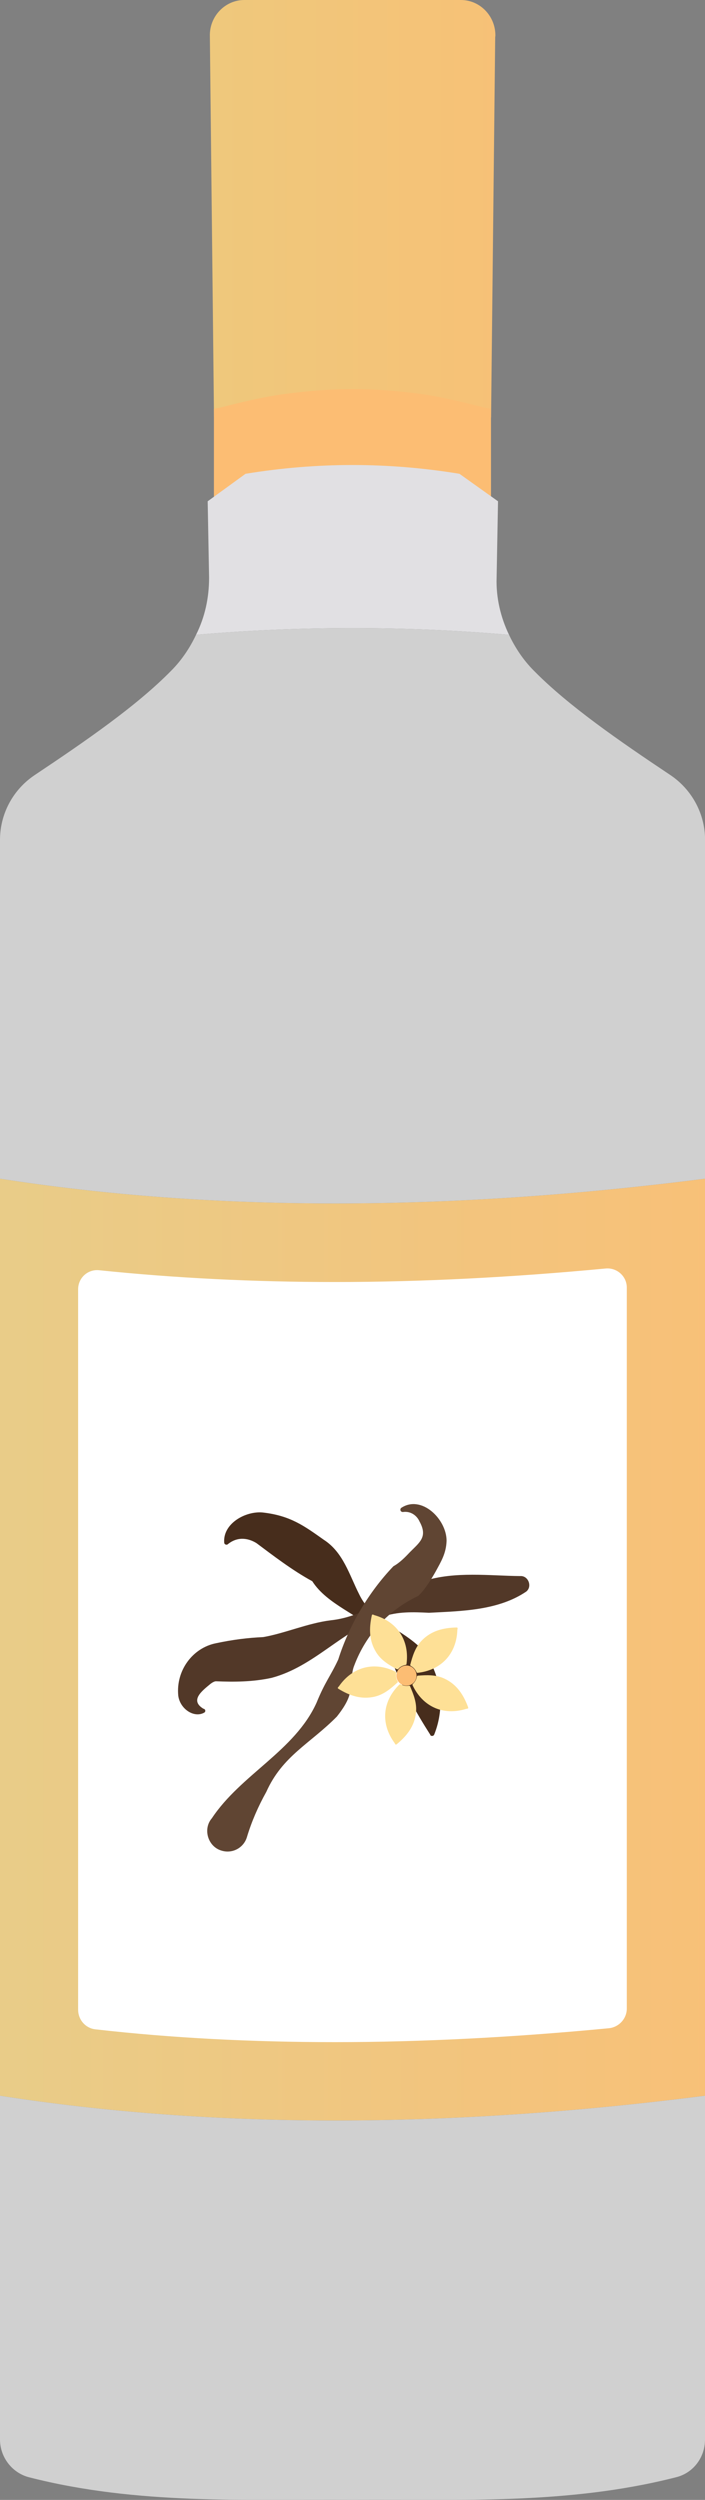
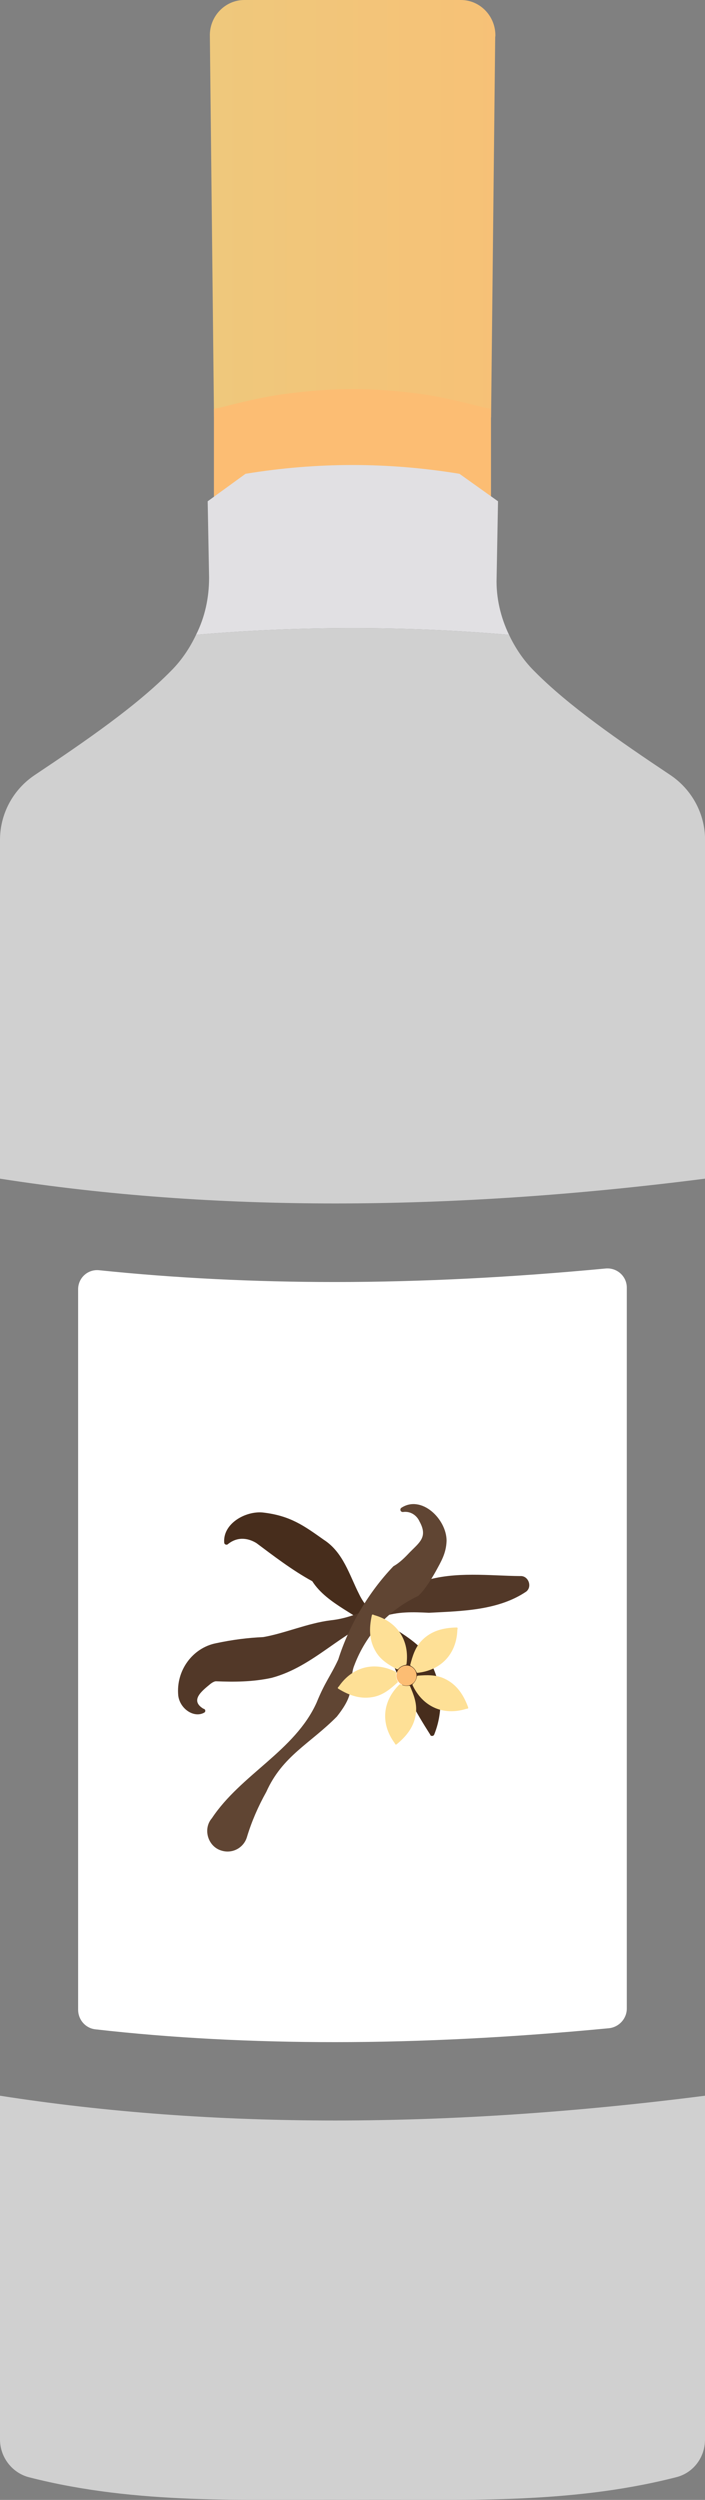
<svg xmlns="http://www.w3.org/2000/svg" xmlns:xlink="http://www.w3.org/1999/xlink" id="a" data-name="Layer 1" viewBox="0 0 9.033 32.001">
  <rect x="0" y="0" width="9.033" height="32.001" fill="#808080" stroke="none" />
  <defs>
    <linearGradient id="b" x1="-.45" y1="2.672" x2="9.019" y2="2.672" gradientUnits="userSpaceOnUse">
      <stop offset=".05" stop-color="#e8cd80" />
      <stop offset=".956" stop-color="#fcbd73" />
    </linearGradient>
    <linearGradient id="c" x1="2.741" y1="5.693" x2="6.291" y2="5.693" gradientUnits="userSpaceOnUse">
      <stop offset=".05" stop-color="#fcbd73" />
      <stop offset=".831" stop-color="#fcbd73" />
      <stop offset=".956" stop-color="#fcbd73" />
    </linearGradient>
    <linearGradient id="d" x1="-2.89" y1="21.116" x2="12.308" y2="21.116" gradientUnits="userSpaceOnUse">
      <stop offset=".05" stop-color="#e5cf8c" />
      <stop offset=".956" stop-color="#fcbd73" />
    </linearGradient>
    <linearGradient id="e" x1="-368.317" y1="11.723" x2="-349.557" y2="11.723" gradientUnits="userSpaceOnUse">
      <stop offset="0" stop-color="#e0e0e0" />
      <stop offset="1" stop-color="#d0d0d0" />
    </linearGradient>
    <linearGradient id="f" y1="29.414" y2="29.414" xlink:href="#e" />
  </defs>
  <path d="m6.345.467l-.053,4.877c-.141-.044-.264-.088-.405-.123v-.018c-.238-.062-.485-.106-.723-.132-.211-.026-.432-.044-.643-.044s-.432.018-.643.044c-.247.026-.485.07-.731.132v.018c-.141.035-.264.079-.405.123l-.053-4.877c-.009-.256.194-.467.441-.467h2.776c.247,0,.449.211.441.467Z" style="fill: url(#b);" />
  <path d="m6.291,5.235v1.172c-1.187-.197-2.363-.197-3.55,0v-1.172c.034-.012.068-.012.103-.023.274-.07.559-.139.845-.174.274-.035.559-.058.833-.058s.559.023.833.058c.274.035.548.104.833.174.034.012.068.012.103.023Z" style="fill: url(#c);" />
  <path d="m6.522,8.126c-1.34-.115-2.67-.115-4.01,0,.115-.229.167-.476.167-.731l-.018-.978.485-.352c.917-.15,1.824-.15,2.741,0l.494.352-.018.978c-.009.256.053.511.159.731Z" style="fill: #e1e0e3;" />
-   <path d="m9.033,15.088v11.739c-3.305.423-6.319.423-9.033,0v-11.739c2.714.423,5.728.423,9.033,0Z" style="fill: url(#d);" />
  <path d="m8.031,16.481v9.231c0,.129-.101.238-.229.251-1.21.116-2.391.178-3.511.178-1.06,0-2.086-.052-3.069-.164-.127-.014-.221-.123-.221-.251v-9.222c0-.146.124-.259.269-.244.977.101,1.986.151,3.021.151,1.115,0,2.274-.06,3.468-.173.145-.014.272.099.272.244Z" style="fill: #fff;" />
  <path d="m9.033,10.752v4.336c-3.305.423-6.319.423-9.033,0v-4.336c0-.335.167-.643.441-.828.661-.441,1.313-.89,1.754-1.34.132-.132.238-.291.317-.458,1.34-.115,2.67-.115,4.01,0,.079.167.185.326.317.458.441.449,1.093.899,1.754,1.34.273.185.441.494.441.828Z" style="fill: url(#e);" />
  <path d="m9.033,26.827v4.401c0,.229-.15.432-.379.485-1.384.352-2.767.279-4.133.288-1.375-.009-2.758.065-4.142-.288-.22-.053-.379-.256-.379-.485v-4.401c2.714.423,5.728.423,9.033,0Z" style="fill: url(#f);" />
  <g>
-     <path d="m5.514,22.208c-.189-.296-.336-.564-.461-.866-.038-.141-.096-.31-.213-.435-.238-.237-.648-.367-.839-.666-.256-.139-.509-.334-.714-.487-.086-.054-.228-.098-.365.011-.016.017-.046.007-.049-.015-.022-.243.267-.409.492-.389.357.04.535.174.783.349.251.161.329.453.454.698.168.352.544.435.811.711.24.31.296.725.15,1.086-.009.02-.039.023-.051.004h0Z" style="fill: #472d1c;" />
+     <path d="m5.514,22.208c-.189-.296-.336-.564-.461-.866-.038-.141-.096-.31-.213-.435-.238-.237-.648-.367-.839-.666-.256-.139-.509-.334-.714-.487-.086-.054-.228-.098-.365.011-.016.017-.046.007-.049-.015-.022-.243.267-.409.492-.389.357.04.535.174.783.349.251.161.329.453.454.698.168.352.544.435.811.711.24.31.296.725.15,1.086-.009.02-.039.023-.051.004Z" style="fill: #472d1c;" />
    <path d="m6.742,20.374c-.362.244-.831.249-1.246.271-.202-.01-.401-.017-.596.051-.52.181-.876.637-1.42.782-.244.053-.48.053-.71.044-.014-.002-.042.009-.073.033-.112.092-.267.212-.091.318.026.003.034.037.011.05-.129.073-.31-.045-.333-.216-.032-.325.186-.615.487-.673.212-.045.405-.069.602-.078.277-.048.572-.179.866-.215.455-.049.775-.345,1.192-.502.396-.128.852-.067,1.234-.064.104-.008.159.135.077.199h0Z" style="fill: #523828;" />
    <path d="m2.714,23.276c.374-.563,1.063-.863,1.342-1.48.11-.27.178-.338.278-.553.138-.437.39-.863.707-1.194.078-.042.151-.116.209-.178.125-.127.235-.196.125-.395-.034-.076-.113-.135-.211-.121-.017.002-.032-.01-.034-.026-.001-.011.003-.021.011-.027.259-.171.581.144.581.421-.005.162-.071.267-.14.394-.056.1-.142.238-.223.312-.378.178-.669.49-.82.891-.04.095-.028.217-.052.334-.018.112-.098.228-.171.32-.343.347-.697.502-.904.964-.104.186-.188.379-.248.578-.041.138-.186.216-.324.174-.175-.049-.244-.275-.127-.413h0Z" style="fill: #604533;" />
    <g>
      <path d="m5.087,21.369c-.103-.056-.203-.115-.267-.218-.093-.149-.092-.308-.056-.472.005-.022.022-.007.032-.004.295.083.454.325.412.63-.002.004-.006.007-.01.007-.037.007-.069.022-.094.051-.004.005-.01.007-.016.005Z" style="fill: #fee096;" />
      <path d="m5.093,21.537c-.086.079-.175.154-.293.182-.171.039-.321-.013-.464-.101-.019-.012.001-.023.007-.032.175-.252.456-.323.73-.184.003.003.004.008.004.012-.006.037-.002.073.017.106.003.005.004.012-0.0.017Z" style="fill: #fee096;" />
      <path d="m5.254,21.586c.046.107.089.215.076.336-.018.174-.117.299-.247.406-.017.014-.022-.009-.028-.017-.181-.247-.156-.536.065-.75.004-.002.009-.002.013 0.0.033.017.068.025.106.018.006-.001.012 0.0.016.006Z" style="fill: #fee096;" />
      <path d="m5.352,21.45c.117-.009.233-.014.343.038.159.074.245.209.303.366.008.021-.015.018-.025.021-.293.091-.558-.027-.688-.306-0-.005.001-.009.004-.012.027-.026.046-.056.052-.094.001-.006.004-.012.011-.013Z" style="fill: #fee096;" />
      <path d="m5.256,21.312c.03-.113.063-.224.148-.312.122-.126.277-.163.445-.167.022-0.0.012.02.011.031-.01.307-.208.518-.513.55-.004-.001-.008-.004-.01-.008-.015-.034-.038-.062-.072-.08-.005-.003-.01-.008-.009-.015Z" style="fill: #fee096;" />
      <circle cx="5.208" cy="21.449" r=".129" style="fill: #fcbd73;" />
    </g>
  </g>
</svg>